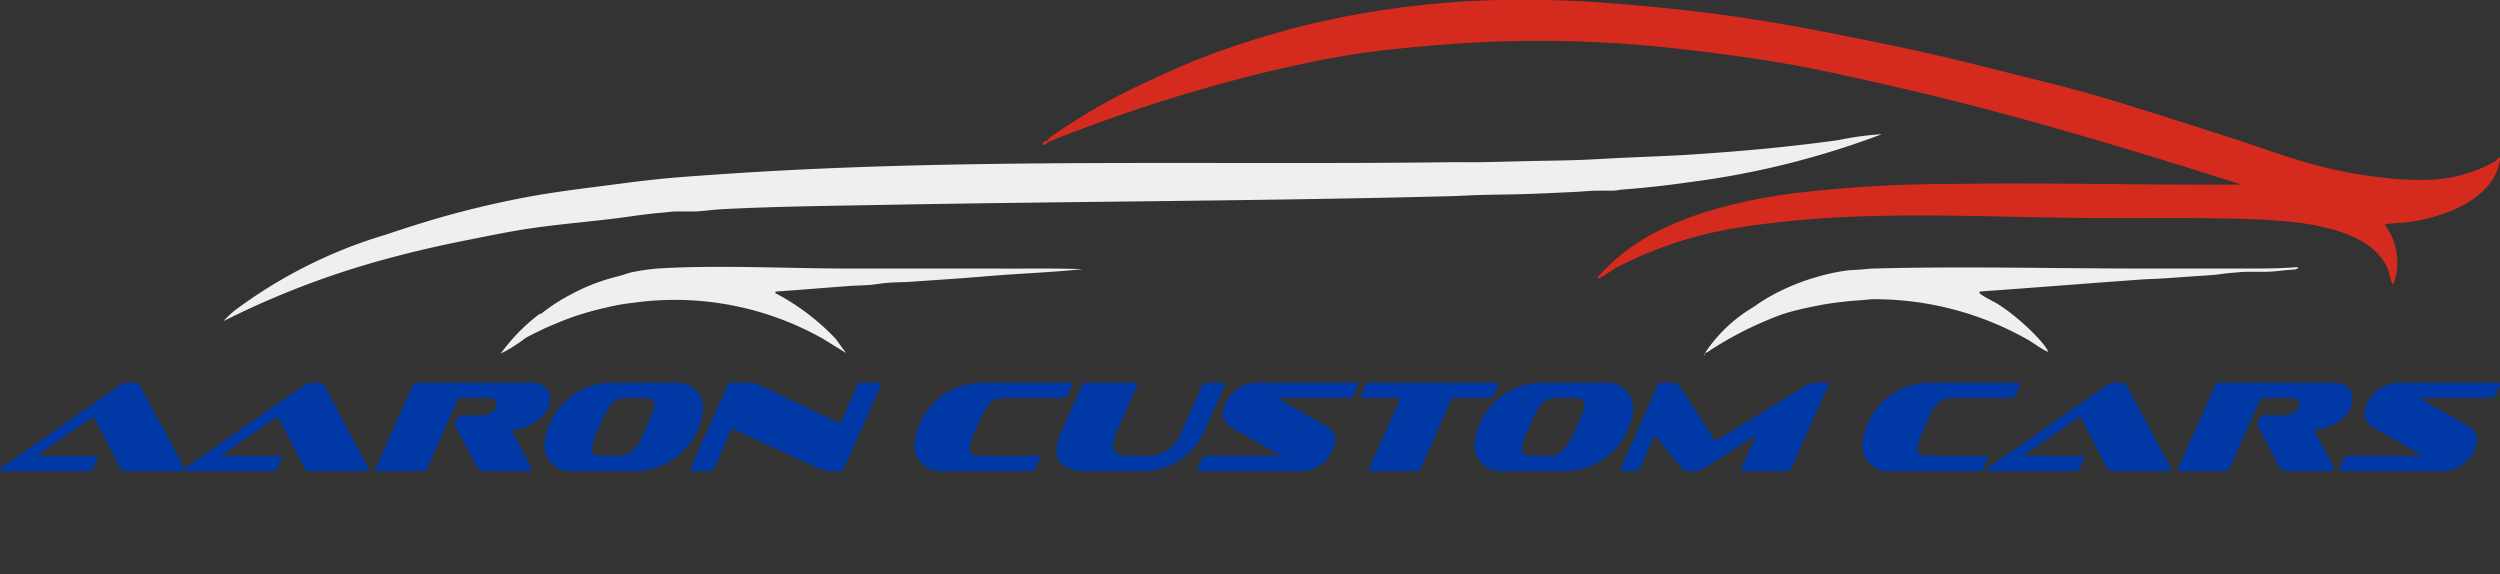
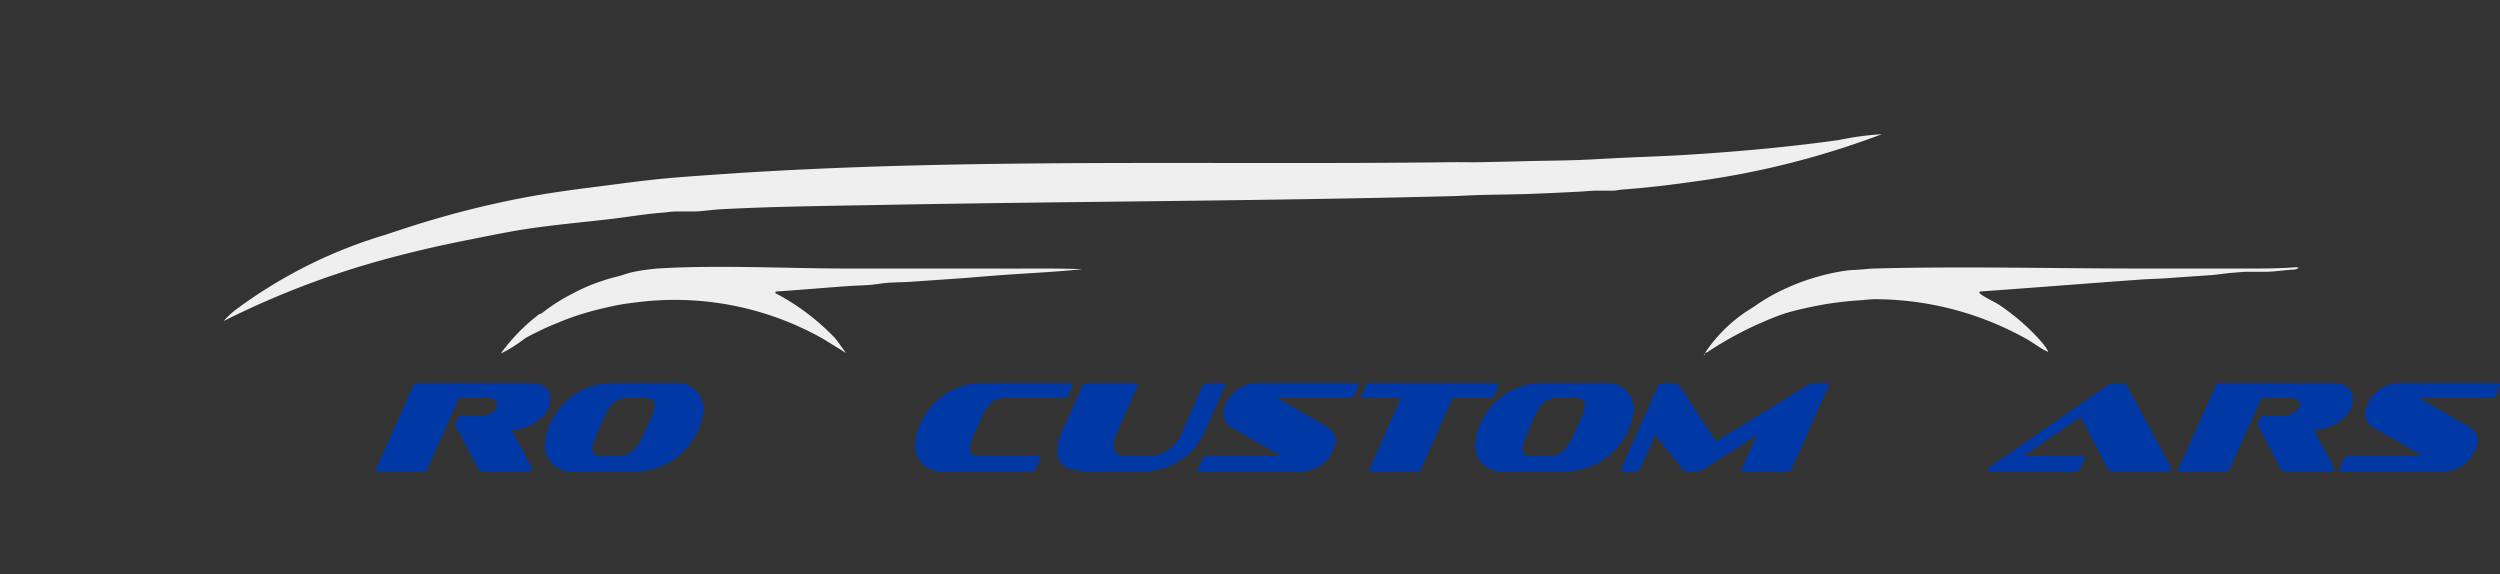
<svg xmlns="http://www.w3.org/2000/svg" width="126.172" height="28.973" viewBox="0 0 126.172 28.973">
  <rect x="0" y="0" width="126.172" height="28.973" fill="#333333" stroke="none" />
  <g id="Gruppe_3" data-name="Gruppe 3" transform="translate(-356.718 -701.975)">
-     <path id="Pfad_52" data-name="Pfad 52" d="M6.644,269.805a.3.3,0,0,1-.281-.131L5,267.051l-2.885,1.982h2.97c.085,0,.118.033.118.085a.2.2,0,0,1-.026.092L5,269.629a.262.262,0,0,1-.249.177H.384c-.059,0-.085-.026-.085-.078s.039-.092.1-.137l5.94-4.121a.6.6,0,0,1,.334-.124H7.1a.241.241,0,0,1,.235.124l2.211,4.108a.326.326,0,0,1,.013.078c0,.078-.065.151-.209.151Z" transform="translate(356.44 455.948)" fill="#0039a6" />
-     <path id="Pfad_53" data-name="Pfad 53" d="M134.331,269.805a.3.3,0,0,1-.281-.131l-1.361-2.623-2.885,1.982h2.97c.085,0,.118.033.118.085a.2.2,0,0,1-.026.092l-.183.419a.262.262,0,0,1-.249.177h-4.363c-.059,0-.085-.026-.085-.078s.039-.092.1-.137l5.94-4.121a.6.6,0,0,1,.334-.124h.425a.241.241,0,0,1,.236.124l2.211,4.108a.326.326,0,0,1,.013.078c0,.078-.065.151-.209.151Z" transform="translate(238.049 455.948)" fill="#0039a6" />
    <path id="Pfad_54" data-name="Pfad 54" d="M265.847,269.805a.368.368,0,0,1-.36-.177l-1.092-2.074a.206.206,0,0,1-.046-.124.3.3,0,0,1,.039-.118l.072-.15a.259.259,0,0,1,.249-.17h.89c.569,0,.863-.275.863-.589,0-.183-.15-.294-.471-.294h-1.459l-1.57,3.519a.256.256,0,0,1-.249.177H260.47c-.079,0-.124-.026-.124-.078a.2.2,0,0,1,.026-.1l1.838-4.115a.259.259,0,0,1,.249-.17h5.717c.608,0,.981.321.981.792,0,.857-.883,1.478-1.949,1.609l.988,1.851a.158.158,0,0,1,.013.059.168.168,0,0,1-.177.151Z" transform="translate(115.325 455.948)" fill="#0039a6" />
    <path id="Pfad_55" data-name="Pfad 55" d="M378.83,269.805a1.315,1.315,0,0,1-1.4-1.413,3.436,3.436,0,0,1,3.388-3.048h3.205a1.3,1.3,0,0,1,1.413,1.393,3.486,3.486,0,0,1-3.4,3.068Zm3.938-2.676a1.822,1.822,0,0,0,.216-.687c0-.249-.183-.334-.53-.334h-.89c-.51,0-.824.229-1.171,1.02l-.314.713a2.264,2.264,0,0,0-.249.837c0,.255.15.353.432.353h.9c.536,0,.9-.3,1.3-1.191Z" transform="translate(6.765 455.948)" fill="#0039a6" />
-     <path id="Pfad_56" data-name="Pfad 56" d="M485.734,269.805a1.3,1.3,0,0,1-.648-.131l-4.383-2.028-.877,1.982a.256.256,0,0,1-.249.177h-.844c-.085,0-.124-.026-.124-.078a.2.2,0,0,1,.026-.1l1.832-4.115a.267.267,0,0,1,.255-.17h.746a1.2,1.2,0,0,1,.641.124l4.062,1.943.85-1.9a.259.259,0,0,1,.249-.17h.844c.078,0,.124.026.124.085a.158.158,0,0,1-.026.085l-1.832,4.115a.265.265,0,0,1-.255.177Z" transform="translate(-87.049 455.948)" fill="#0039a6" />
    <path id="Pfad_57" data-name="Pfad 57" d="M635.366,269.805a1.31,1.31,0,0,1-1.393-1.413,3.444,3.444,0,0,1,3.382-3.048h4.455c.078,0,.118.026.118.085a.146.146,0,0,1-.02.085l-.19.419a.265.265,0,0,1-.255.177h-2.924c-.562,0-.87.216-1.223,1.02l-.314.713a2.252,2.252,0,0,0-.249.818c0,.268.17.373.484.373h2.95c.085,0,.118.033.118.085a.2.2,0,0,1-.026.092l-.183.419a.262.262,0,0,1-.249.177Z" transform="translate(-231.101 455.948)" fill="#0039a6" />
    <path id="Pfad_58" data-name="Pfad 58" d="M734.046,269.805c-1.112,0-1.59-.379-1.59-1.034a2.662,2.662,0,0,1,.268-1.02l1-2.237a.259.259,0,0,1,.249-.17h2.44c.085,0,.124.026.124.085a.159.159,0,0,1-.026.085l-.994,2.237a1.95,1.95,0,0,0-.2.733c0,.353.216.55.693.55h1.125a1.849,1.849,0,0,0,1.662-1.282l.994-2.237a.265.265,0,0,1,.249-.17h.792c.078,0,.118.026.118.085a.225.225,0,0,1-.02.085l-1,2.237a3.387,3.387,0,0,1-3.14,2.054Z" transform="translate(-322.415 455.948)" fill="#0039a6" />
    <path id="Pfad_59" data-name="Pfad 59" d="M830.339,269.805q-.118,0-.118-.078a.29.29,0,0,1,.02-.1l.19-.419a.264.264,0,0,1,.255-.177h3.735l-2.427-1.4a.863.863,0,0,1-.51-.759,1.8,1.8,0,0,1,1.9-1.531H838.2c.085,0,.124.026.124.085a.158.158,0,0,1-.026.085l-.183.419a.27.27,0,0,1-.255.177h-3.624l2.427,1.4a.861.861,0,0,1,.51.765,1.786,1.786,0,0,1-1.9,1.531Z" transform="translate(-413.062 455.948)" fill="#0039a6" />
    <path id="Pfad_60" data-name="Pfad 60" d="M943.925,269.805c-.059,0-.1-.02-.1-.046a.092.092,0,0,1,.013-.039l1.6-3.611h-1.91c-.065,0-.092-.013-.092-.046v-.026l.268-.608a.168.168,0,0,1,.164-.085H950.3c.059,0,.092.013.092.046,0,.013-.006.026-.006.039l-.268.608c-.026.052-.078.072-.157.072h-1.923l-1.6,3.611a.152.152,0,0,1-.157.085Z" transform="translate(-518.04 455.948)" fill="#0039a6" />
    <path id="Pfad_61" data-name="Pfad 61" d="M1023.647,269.805a1.315,1.315,0,0,1-1.4-1.413,3.436,3.436,0,0,1,3.388-3.048h3.205a1.3,1.3,0,0,1,1.413,1.393,3.486,3.486,0,0,1-3.4,3.068Zm3.938-2.676a1.822,1.822,0,0,0,.216-.687c0-.249-.183-.334-.53-.334h-.89c-.51,0-.824.229-1.171,1.02l-.314.713a2.262,2.262,0,0,0-.249.837c0,.255.151.353.432.353h.9c.536,0,.9-.3,1.3-1.191Z" transform="translate(-591.109 455.948)" fill="#0039a6" />
    <path id="Pfad_62" data-name="Pfad 62" d="M1129.647,269.805c-.085,0-.124-.026-.124-.078a.29.29,0,0,1,.02-.1l.746-1.655-2.584,1.655a.918.918,0,0,1-.484.177h-.38a.448.448,0,0,1-.36-.177l-1.328-1.655-.739,1.655a.264.264,0,0,1-.255.177h-.608c-.085,0-.124-.026-.124-.078a.2.2,0,0,1,.026-.1l1.832-4.115a.267.267,0,0,1,.255-.17h.517a.407.407,0,0,1,.34.17l1.832,2.774,4.513-2.774a1.108,1.108,0,0,1,.536-.17h.523c.079,0,.118.026.118.085a.146.146,0,0,1-.02.085l-1.838,4.115a.256.256,0,0,1-.249.177Z" transform="translate(-684.922 455.948)" fill="#0039a6" />
-     <path id="Pfad_63" data-name="Pfad 63" d="M1292.492,269.805a1.31,1.31,0,0,1-1.393-1.413,3.445,3.445,0,0,1,3.382-3.048h4.455c.078,0,.118.026.118.085a.146.146,0,0,1-.02.085l-.19.419a.265.265,0,0,1-.255.177h-2.924c-.563,0-.87.216-1.223,1.02l-.314.713a2.252,2.252,0,0,0-.249.818c0,.268.17.373.484.373h2.95c.085,0,.118.033.118.085a.2.2,0,0,1-.026.092l-.183.419a.262.262,0,0,1-.249.177Z" transform="translate(-840.388 455.948)" fill="#0039a6" />
    <path id="Pfad_64" data-name="Pfad 64" d="M1383.887,269.805a.3.3,0,0,1-.281-.131l-1.361-2.623-2.885,1.982h2.97c.085,0,.118.033.118.085a.2.2,0,0,1-.026.092l-.183.419a.262.262,0,0,1-.249.177h-4.363c-.059,0-.085-.026-.085-.078s.039-.092.1-.137l5.94-4.121a.6.6,0,0,1,.333-.124h.425a.242.242,0,0,1,.236.124l2.211,4.108a.318.318,0,0,1,.013.078c0,.078-.065.151-.209.151Z" transform="translate(-920.537 455.948)" fill="#0039a6" />
    <path id="Pfad_65" data-name="Pfad 65" d="M1515.4,269.805a.368.368,0,0,1-.36-.177l-1.093-2.074a.207.207,0,0,1-.046-.124.3.3,0,0,1,.039-.118l.072-.15a.259.259,0,0,1,.249-.17h.89c.569,0,.864-.275.864-.589,0-.183-.15-.294-.471-.294h-1.459l-1.57,3.519a.256.256,0,0,1-.249.177h-2.244c-.078,0-.124-.026-.124-.078a.2.2,0,0,1,.026-.1l1.838-4.115a.259.259,0,0,1,.249-.17h5.717c.608,0,.981.321.981.792,0,.857-.883,1.478-1.949,1.609l.988,1.851a.155.155,0,0,1,.013.059.168.168,0,0,1-.177.151Z" transform="translate(-1043.262 455.948)" fill="#0039a6" />
    <path id="Pfad_66" data-name="Pfad 66" d="M1621.892,269.805c-.078,0-.118-.026-.118-.078a.288.288,0,0,1,.02-.1l.19-.419a.264.264,0,0,1,.255-.177h3.735l-2.427-1.4a.863.863,0,0,1-.51-.759,1.8,1.8,0,0,1,1.9-1.531h4.821c.085,0,.124.026.124.085a.157.157,0,0,1-.026.085l-.183.419a.27.27,0,0,1-.255.177h-3.624l2.427,1.4a.861.861,0,0,1,.51.765,1.786,1.786,0,0,1-1.9,1.531Z" transform="translate(-1146.989 455.948)" fill="#0039a6" />
    <path id="Pfad_67" data-name="Pfad 67" d="M236.586,93.111c-2.451.344-4.928.566-7.4.727-1.163.076-2.331.112-3.5.166-.739.034-1.48.084-2.22.111-.851.031-1.7.034-2.553.055-.813.021-1.625.042-2.442.055-.461.008-.926-.006-1.387,0-12.237.154-24.742-.234-36.9.608-.968.067-1.935.13-2.885.221s-1.852.213-2.774.332c-1.4.179-2.771.347-4.162.608-1.011.19-2,.41-3,.664-1.38.351-2.682.753-4.051,1.217a24.276,24.276,0,0,0-7.628,3.818,4.593,4.593,0,0,0-.584.551,43.5,43.5,0,0,1,8.267-3.152c1.34-.364,2.687-.67,4.051-.94.971-.192,1.963-.4,2.941-.553,1.395-.213,2.815-.335,4.217-.5.939-.109,1.78-.259,2.719-.332.16-.013.469-.055.583-.055h.943c.376,0,.934-.088,1.359-.111,2.693-.143,5.373-.168,8.076-.219,9.619-.181,19.26-.195,28.88-.445.446-.012.887-.043,1.332-.055.831-.024,1.665-.026,2.5-.055s1.666-.07,2.5-.111c.277-.014.676-.055.916-.055h.888c.064,0,.292-.046.416-.055,1.187-.086,2.321-.219,3.5-.387a42.692,42.692,0,0,0,9.6-2.406,14.727,14.727,0,0,0-2.2.3" transform="translate(212.901 615.936)" fill="#efefef" />
    <path id="Pfad_68" data-name="Pfad 68" d="M372.44,185.073h-7.713c-3.11,0-6.565-.19-9.63,0a11.211,11.211,0,0,0-1.191.168c-.268.05-.526.156-.777.221-.3.077-.482.123-.777.221a9.363,9.363,0,0,0-1.554.664c-.3.155-.489.262-.777.443a9.495,9.495,0,0,0-.777.553c-.019.014-.087.015-.138.054a9.35,9.35,0,0,0-1.914,1.966,6.925,6.925,0,0,0,1.226-.769c.253-.147.665-.347.937-.476.249-.118.521-.227.777-.332.234-.1.483-.193.721-.277a15.48,15.48,0,0,1,1.554-.442c.259-.061.514-.118.777-.166s.513-.078.777-.111a15.218,15.218,0,0,1,9.47,1.816l1.183.728-.526-.72a11.608,11.608,0,0,0-2.953-2.254c-.055-.035-.1.005-.071-.124,1.22-.085,2.442-.187,3.662-.277.35-.026.706-.03,1.054-.055.309-.022.649-.089.943-.111.4-.029.814-.026,1.221-.055.794-.057,1.591-.109,2.386-.166.7-.05,1.407-.115,2.109-.166,1.368-.1,2.746-.158,4.107-.3-1.366-.051-2.739-.027-4.107-.028" transform="translate(34.8 530.454)" fill="#efefef" />
    <path id="Pfad_69" data-name="Pfad 69" d="M1210.763,185.313c-1.034.073-2.067.053-3.107.055h-4.495c-4.485,0-9.067-.12-13.539,0-.248.007-.492.039-.721.055-.26.019-.451.018-.721.055a10.226,10.226,0,0,0-1.5.332,10.529,10.529,0,0,0-1.609.608,9.263,9.263,0,0,0-1.443.83c-.241.161-.484.3-.716.476a7.525,7.525,0,0,0-1.892,2.013h.055c-.032-.138.075-.111.146-.156a18,18,0,0,1,2.517-1.393c.424-.185.952-.416,1.387-.553.488-.154,1.1-.285,1.609-.387s.994-.167,1.5-.221c.225-.024.439-.042.666-.055.243-.014.477-.055.721-.055a15.715,15.715,0,0,1,7.75,2.037c.344.2.656.45,1.017.618.059-.061-.3-.481-.359-.554a11.111,11.111,0,0,0-2.041-1.782c-.277-.188-.712-.372-.947-.55-.063-.048-.114-.058-.092-.157,2.737-.193,5.475-.414,8.212-.609.367-.026.743-.029,1.11-.055l.777-.055c.535-.038,1.073-.073,1.609-.111.329-.023.685-.089,1-.111.212-.015.575-.055.749-.055h.943c.434,0,.962-.081,1.415-.111a.431.431,0,0,0,.278-.083c0-.047-.218-.032-.278-.028" transform="translate(-738.323 530.159)" fill="#efefef" />
    <path id="Pfad_70" data-name="Pfad 70" d="M1299.286,41.056c-.04-.01-.082-.022-.125-.031Z" transform="translate(-847.863 663.937)" fill="#0b5438" />
    <path id="Pfad_71" data-name="Pfad 71" d="M1300.877,41.452l.1.024Z" transform="translate(-849.454 663.541)" fill="#0b5438" />
    <path id="Pfad_72" data-name="Pfad 72" d="M1341.082,50.715h.167c-.145-.034-.157,0-.167,0" transform="translate(-886.732 654.965)" fill="#0b5438" />
    <path id="Pfad_73" data-name="Pfad 73" d="M1337.4,49.427a.95.95,0,0,0-.132-.044Z" transform="translate(-883.198 656.187)" fill="#0b5438" />
    <path id="Pfad_74" data-name="Pfad 74" d="M1339.086,49.986l.034.011Z" transform="translate(-884.881 655.628)" fill="#0b5438" />
    <path id="Pfad_75" data-name="Pfad 75" d="M1292.3,40.109h.167c-.139-.028-.157,0-.167,0" transform="translate(-841.502 664.797)" fill="#0b5438" />
    <path id="Pfad_76" data-name="Pfad 76" d="M1296.112,40.848h.167c-.144-.032-.157,0-.167,0" transform="translate(-845.036 664.114)" fill="#0b5438" />
    <path id="Pfad_77" data-name="Pfad 77" d="M721.274,100.316v.055q.054-.028,0-.055" transform="translate(-312.047 608.962)" fill="#0b5438" />
-     <path id="Pfad_78" data-name="Pfad 78" d="M795.773,8.132a7.3,7.3,0,0,1-3.329.94,14.477,14.477,0,0,1-2.386-.111,23.38,23.38,0,0,1-2.608-.442c-1.7-.388-3.336-1.018-4.994-1.549-2.366-.758-4.834-1.572-7.269-2.268-1.295-.37-2.593-.671-3.884-1-1.194-.3-2.391-.608-3.607-.885-1.3-.3-2.582-.567-3.884-.83-1.462-.295-2.908-.588-4.384-.83-.833-.136-1.66-.272-2.5-.387-1.3-.179-2.577-.318-3.884-.442-1.9-.181-3.785-.318-5.715-.332a45.972,45.972,0,0,0-10.876,1.106c-.9.2-1.666.405-2.552.664-1.185.346-2.286.712-3.44,1.162-.95.37-1.746.725-2.663,1.162a30.519,30.519,0,0,0-4.993,2.851.131.131,0,0,0-.056.136c-.1.047-.274.021-.333.221.164.046.292-.127.388-.165a80.762,80.762,0,0,1,10.876-3.485c1.418-.338,2.888-.656,4.328-.885,1.481-.235,3-.38,4.495-.5a61.808,61.808,0,0,1,7.1-.166c1.756.062,3.416.187,5.161.387,1.81.208,3.645.452,5.438.774,1.776.319,3.568.73,5.328,1.133,5.887,1.35,11.676,3.1,17.423,4.924-4.925.03-9.863-.11-14.791-.03a67.133,67.133,0,0,0-8.071.5,26.642,26.642,0,0,0-3.5.719,15.486,15.486,0,0,0-2.479.875,10.212,10.212,0,0,0-3.681,2.637c.041.079.146,0,.2-.024.272-.141.566-.377.855-.53a20.109,20.109,0,0,1,5.106-1.8c1.082-.228,2.389-.382,3.5-.5,4.774-.5,10.021-.206,14.841-.164,2.7.024,5.409-.03,8.106.051,2.145.064,6.421.214,7.322,2.6.09.238.087.547.25.718a3.171,3.171,0,0,0-.443-3.042c.409-.075.828-.061,1.241-.119,1.735-.246,4.32-1.138,4.585-3.175.026-.2-.2.072-.221.085" transform="translate(-313.107 701.976)" fill="#d52b1e" />
    <rect id="Rechteck_53" data-name="Rechteck 53" width="126.172" height="28.973" transform="translate(356.718 701.975)" fill="none" />
  </g>
</svg>